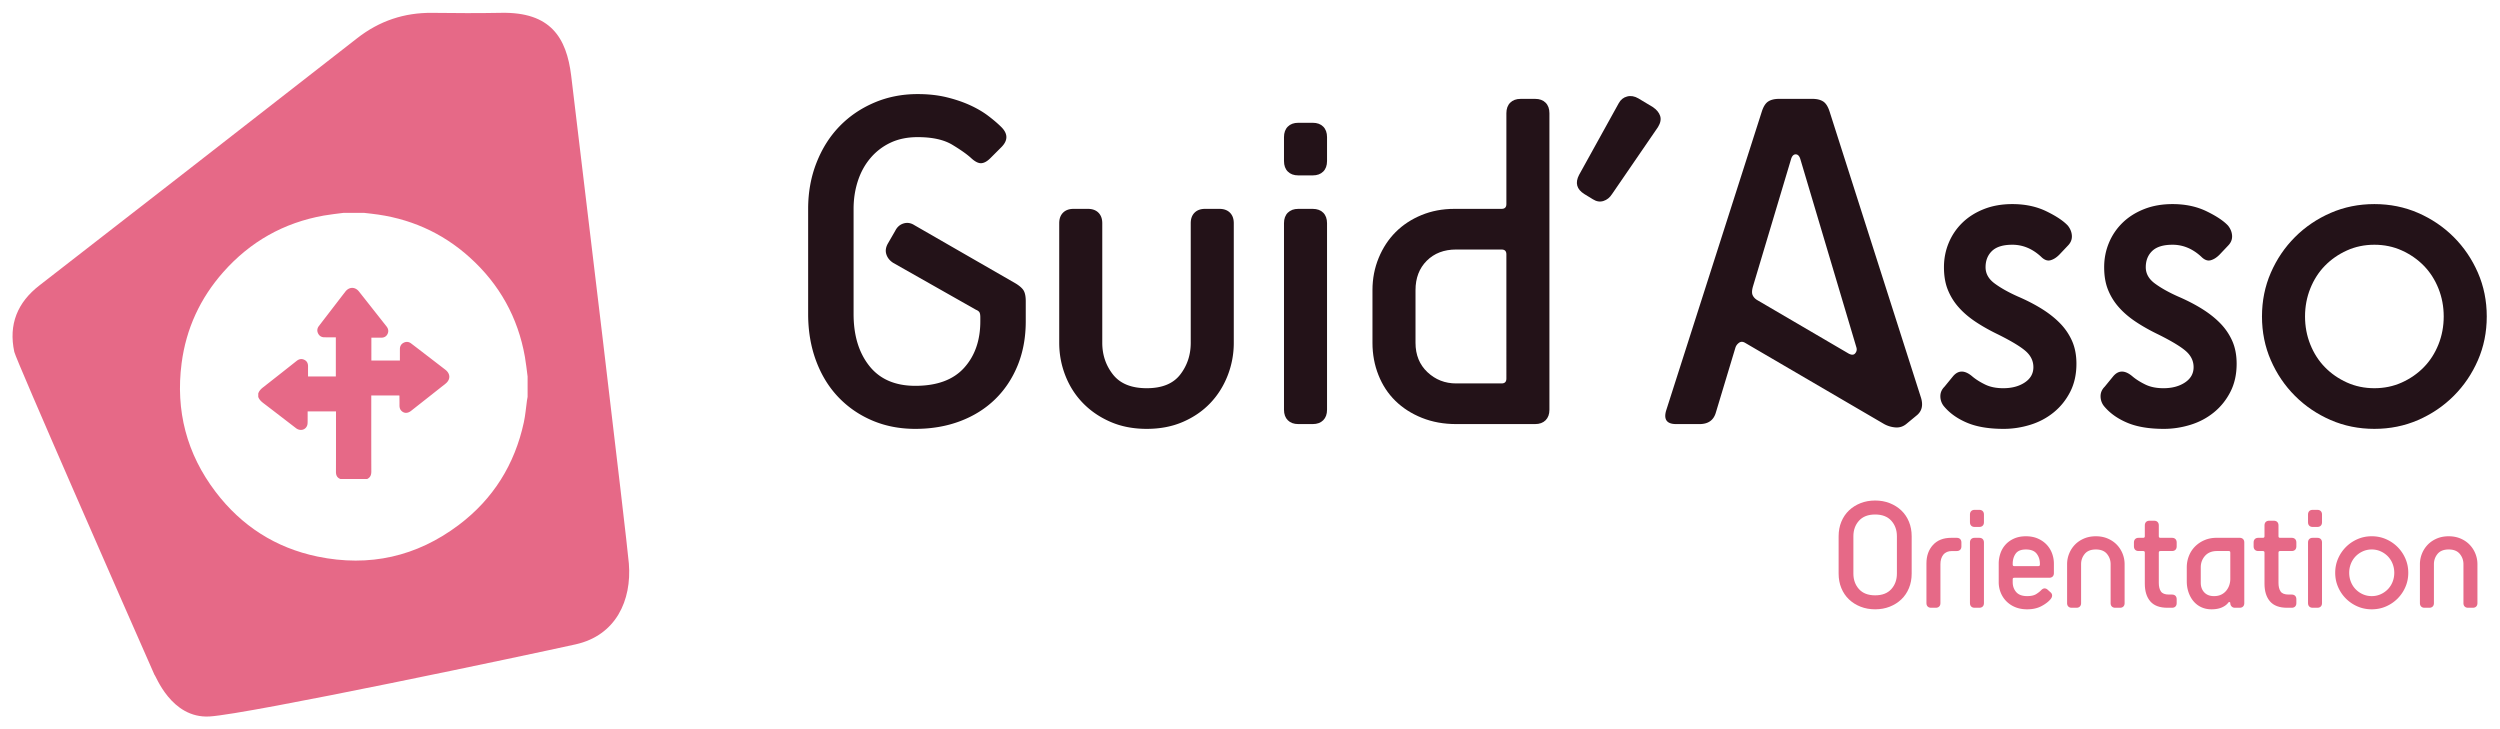
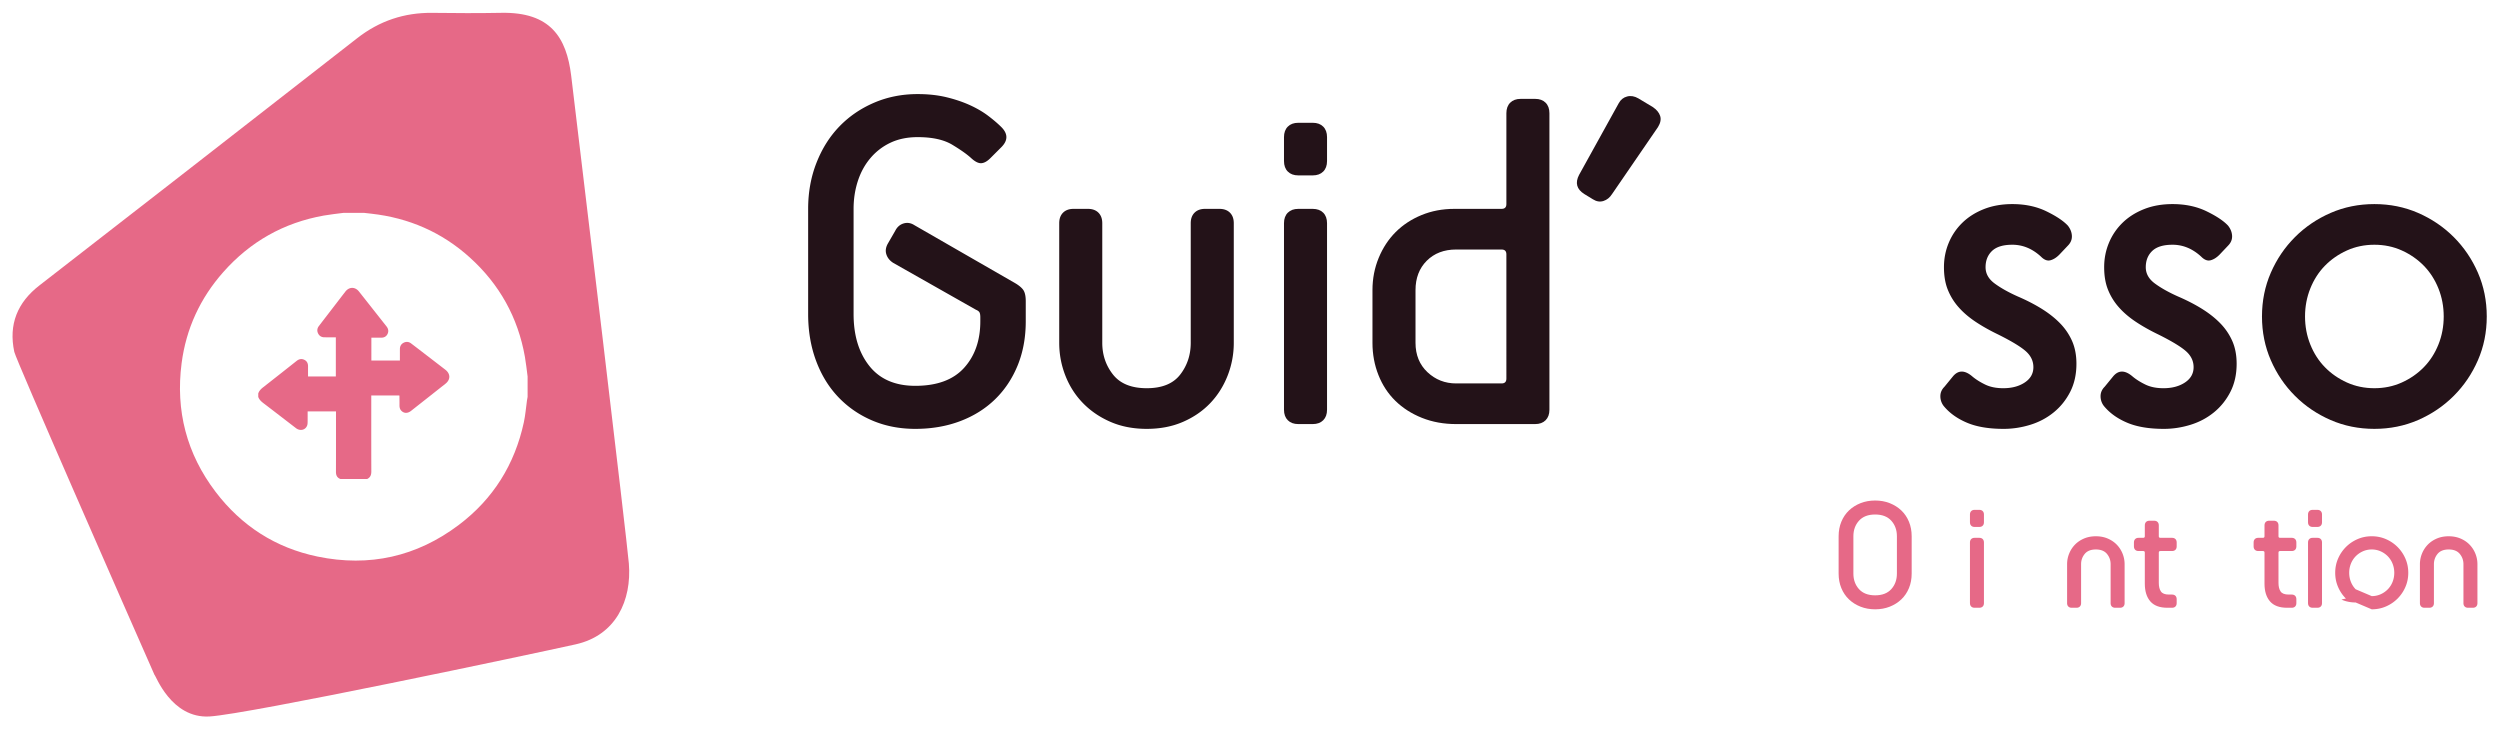
<svg xmlns="http://www.w3.org/2000/svg" xml:space="preserve" width="993.429" height="289.719">
  <defs>
    <clipPath clipPathUnits="userSpaceOnUse" id="a">
      <path d="M0 316.474h844.541V0H0Z" />
    </clipPath>
  </defs>
  <g clip-path="url(#a)" transform="matrix(1.333 0 0 -1.333 -65.907 355.893)">
    <path d="M0 0c0 1.853-.555 3.397-1.667 4.632-1.112 1.236-2.718 1.855-4.82 1.855-2.101 0-3.705-.619-4.817-1.855-1.112-1.235-1.669-2.779-1.669-4.632v-11.12c0-1.855.557-3.399 1.669-4.634 1.112-1.236 2.716-1.854 4.817-1.854 2.102 0 3.708.618 4.82 1.854C-.555-14.519 0-12.975 0-11.12zm4.402-11.12c0-1.575-.27-3.02-.81-4.333-.541-1.313-1.297-2.433-2.271-3.359-.973-.927-2.125-1.654-3.451-2.178-1.329-.525-2.781-.787-4.357-.787-1.575 0-3.027.262-4.354.787-1.328.524-2.48 1.251-3.453 2.178-.972.926-1.73 2.046-2.27 3.359-.541 1.313-.811 2.758-.811 4.333V0c0 1.575.27 3.019.811 4.332.54 1.312 1.298 2.432 2.27 3.359.973.926 2.125 1.652 3.453 2.178 1.327.524 2.779.788 4.354.788 1.576 0 3.028-.264 4.357-.788C-.804 9.343.348 8.617 1.321 7.691c.974-.927 1.73-2.047 2.271-3.359.54-1.313.81-2.757.81-4.332Z" style="fill:#e66987;fill-opacity:1;fill-rule:nonzero;stroke:none" transform="translate(614.916 107.124)" />
-     <path d="M0 0c-.434 0-.773.123-1.02.37-.248.247-.371.587-.371 1.02v11.815c0 2.254.649 4.092 1.946 5.514 1.298 1.42 3.105 2.132 5.421 2.132h1.669c.432 0 .771-.124 1.018-.371.247-.249.371-.588.371-1.02v-1.158c0-.433-.124-.773-.371-1.019-.247-.248-.586-.371-1.018-.371h-1.39c-1.175 0-2.048-.364-2.618-1.089-.572-.726-.858-1.677-.858-2.85V1.39c0-.433-.124-.773-.371-1.02S1.822 0 1.39 0Z" style="fill:#e66987;fill-opacity:1;fill-rule:nonzero;stroke:none" transform="translate(625.111 85.81)" />
    <path d="M0 0c-.434 0-.773.123-1.02.37s-.371.587-.371 1.02v18.07c0 .432.124.771.371 1.02.247.247.586.371 1.02.371h1.39c.432 0 .771-.124 1.018-.371.247-.249.371-.588.371-1.02V1.39c0-.433-.124-.773-.371-1.02S1.822 0 1.39 0Zm0 24.093c-.434 0-.773.123-1.02.371-.247.247-.371.586-.371 1.019v2.318c0 .432.124.771.371 1.018s.586.371 1.02.371h1.39c.432 0 .771-.124 1.018-.371s.371-.586.371-1.018v-2.318c0-.433-.124-.772-.371-1.019-.247-.248-.586-.371-1.018-.371Z" style="fill:#e66987;fill-opacity:1;fill-rule:nonzero;stroke:none" transform="translate(638.084 85.81)" />
-     <path d="M0 0c0 1.173-.324 2.178-.972 3.011-.649.834-1.715 1.251-3.197 1.251-1.452 0-2.472-.417-3.058-1.251-.588-.833-.881-1.838-.881-3.011v-.232c0-.309.154-.463.463-.463h7.182c.308 0 .463.154.463.463zm3.244-8.573c.278-.277.41-.587.394-.926-.017-.34-.147-.664-.394-.972-.618-.773-1.529-1.484-2.733-2.132-1.206-.649-2.641-.973-4.31-.973-1.298 0-2.464.209-3.497.624a7.895 7.895 0 0 0-2.665 1.738 7.738 7.738 0 0 0-1.714 2.595 8.282 8.282 0 0 0-.603 3.151V0a9.42 9.42 0 0 0 .534 3.173 7.375 7.375 0 0 0 1.575 2.619c.695.741 1.543 1.326 2.547 1.761 1.004.432 2.155.648 3.453.648 1.296 0 2.456-.216 3.474-.648 1.02-.435 1.893-1.02 2.618-1.761a7.609 7.609 0 0 0 1.669-2.619A8.783 8.783 0 0 0 4.17 0v-2.781c0-.432-.124-.771-.369-1.018-.249-.249-.588-.371-1.02-.371H-7.645c-.309 0-.463-.155-.463-.464v-.834c0-1.173.347-2.163 1.043-2.965.695-.804 1.784-1.206 3.266-1.206 1.173 0 2.086.209 2.735.626.648.417 1.141.812 1.481 1.183.341.339.68.501 1.02.486.339-.017.649-.163.927-.44z" style="fill:#e66987;fill-opacity:1;fill-rule:nonzero;stroke:none" transform="translate(657.544 98.923)" />
    <path d="M0 0c-.433 0-.773.123-1.02.37s-.37.587-.37 1.02v11.583c0 1.173-.363 2.201-1.089 3.082-.727.88-1.831 1.32-3.313 1.32-1.483 0-2.587-.44-3.313-1.32-.727-.881-1.089-1.909-1.089-3.082V1.39c0-.433-.124-.773-.371-1.02S-11.151 0-11.583 0h-1.39c-.434 0-.773.123-1.02.37-.249.247-.371.587-.371 1.02v11.583c0 1.112.208 2.178.626 3.197a8.205 8.205 0 0 0 1.737 2.664c.741.758 1.637 1.359 2.688 1.808 1.049.447 2.224.672 3.521.672 1.298 0 2.471-.225 3.522-.672 1.049-.449 1.945-1.05 2.687-1.808a8.192 8.192 0 0 0 1.738-2.664 8.38 8.38 0 0 0 .624-3.197V1.39c0-.433-.122-.773-.369-1.02C2.161.123 1.822 0 1.39 0Z" style="fill:#e66987;fill-opacity:1;fill-rule:nonzero;stroke:none" transform="translate(680.016 85.81)" />
    <path d="M0 0c-2.316 0-4.023.632-5.12 1.899-1.097 1.267-1.644 3.028-1.644 5.282v9.268c0 .308-.155.463-.465.463h-1.39c-.432 0-.771.123-1.018.371-.248.246-.371.586-.371 1.019v1.158c0 .432.123.771.371 1.02.247.247.586.371 1.018.371h1.39c.31 0 .465.153.465.463v3.243c0 .432.123.771.37 1.02.246.246.587.369 1.019.369h1.39c.433 0 .772-.123 1.02-.369.247-.249.37-.588.37-1.02v-3.243c0-.31.155-.463.463-.463h3.476c.432 0 .771-.124 1.02-.371.247-.249.369-.588.369-1.02v-1.158c0-.433-.122-.773-.369-1.019-.249-.248-.588-.371-1.02-.371h-3.476c-.308 0-.463-.155-.463-.463V7.413c0-1.081.208-1.931.626-2.548.417-.618 1.211-.928 2.386-.928h.927c.432 0 .771-.122 1.02-.369.247-.249.369-.588.369-1.02V1.39c0-.433-.122-.773-.369-1.02C2.115.123 1.776 0 1.344 0Z" style="fill:#e66987;fill-opacity:1;fill-rule:nonzero;stroke:none" transform="translate(695.584 85.81)" />
-     <path d="M0 0c0 .308-.155.463-.463.463h-3.476c-1.544 0-2.742-.48-3.591-1.437-.849-.957-1.274-2.1-1.274-3.428V-8.99c0-1.173.348-2.13 1.043-2.873.695-.74 1.659-1.112 2.896-1.112.833 0 1.552.148 2.153.441a4.372 4.372 0 0 1 1.506 1.182c.402.494.703 1.042.904 1.644A5.9 5.9 0 0 1 0-7.83Zm1.39-16.449c-.433 0-.773.138-1.02.417a1.36 1.36 0 0 0-.37.927c0 .185-.071.301-.209.347-.139.047-.271-.008-.394-.162-.432-.587-1.074-1.066-1.923-1.437-.85-.371-1.876-.555-3.082-.555-1.081 0-2.069.201-2.965.601a6.688 6.688 0 0 0-2.316 1.715c-.648.741-1.159 1.629-1.529 2.664-.371 1.036-.557 2.171-.557 3.405v4.125c0 1.204.217 2.347.649 3.428a8.28 8.28 0 0 0 1.83 2.804 8.857 8.857 0 0 0 2.804 1.876c1.081.464 2.27.696 3.568.696h6.903c.433 0 .772-.124 1.02-.371.247-.249.37-.588.37-1.02v-18.07c0-.433-.123-.773-.37-1.02-.248-.247-.587-.37-1.02-.37z" style="fill:#e66987;fill-opacity:1;fill-rule:nonzero;stroke:none" transform="translate(714.303 102.259)" />
    <path d="M0 0c-2.316 0-4.023.632-5.12 1.899-1.097 1.267-1.644 3.028-1.644 5.282v9.268c0 .308-.155.463-.465.463h-1.39c-.432 0-.771.123-1.018.371-.248.246-.371.586-.371 1.019v1.158c0 .432.123.771.371 1.02.247.247.586.371 1.018.371h1.39c.31 0 .465.153.465.463v3.243c0 .432.123.771.369 1.02.247.246.588.369 1.02.369h1.39c.433 0 .772-.123 1.02-.369.247-.249.37-.588.37-1.02v-3.243c0-.31.155-.463.463-.463h3.476c.432 0 .771-.124 1.02-.371.247-.249.369-.588.369-1.02v-1.158c0-.433-.122-.773-.369-1.019-.249-.248-.588-.371-1.02-.371h-3.476c-.308 0-.463-.155-.463-.463V7.413c0-1.081.208-1.931.626-2.548.417-.618 1.211-.928 2.386-.928h.927c.432 0 .771-.122 1.02-.369.247-.249.369-.588.369-1.02V1.39c0-.433-.122-.773-.369-1.02C2.115.123 1.776 0 1.344 0Z" style="fill:#e66987;fill-opacity:1;fill-rule:nonzero;stroke:none" transform="translate(731.261 85.81)" />
    <path d="M0 0c-.433 0-.773.123-1.018.37-.249.247-.372.587-.372 1.02v18.07c0 .432.123.771.372 1.02.245.247.585.371 1.018.371h1.39c.432 0 .773-.124 1.02-.371.247-.249.371-.588.371-1.02V1.39c0-.433-.124-.773-.371-1.02S1.822 0 1.39 0Zm0 24.093c-.433 0-.773.123-1.018.371-.249.247-.372.586-.372 1.019v2.318c0 .432.123.771.372 1.018.245.247.585.371 1.018.371h1.39c.432 0 .773-.124 1.02-.371s.371-.586.371-1.018v-2.318c0-.433-.124-.772-.371-1.019-.247-.248-.588-.371-1.02-.371Z" style="fill:#e66987;fill-opacity:1;fill-rule:nonzero;stroke:none" transform="translate(738.86 85.81)" />
-     <path d="M0 0a6.38 6.38 0 0 1 2.664.557A6.932 6.932 0 0 1 4.796 2.04a6.659 6.659 0 0 1 1.413 2.2c.339.849.509 1.753.509 2.711 0 .957-.17 1.861-.509 2.711a6.694 6.694 0 0 1-1.413 2.201 6.96 6.96 0 0 1-2.132 1.481A6.38 6.38 0 0 1 0 13.901a6.374 6.374 0 0 1-2.664-.557 6.949 6.949 0 0 1-2.132-1.481 6.694 6.694 0 0 1-1.413-2.201 7.232 7.232 0 0 1-.509-2.711c0-.958.169-1.862.509-2.711a6.659 6.659 0 0 1 1.413-2.2A6.92 6.92 0 0 1-2.664.557 6.374 6.374 0 0 1 0 0m0-3.937c-1.514 0-2.927.285-4.24.857A11.091 11.091 0 0 0-7.692-.741a11.05 11.05 0 0 0-2.339 3.453c-.572 1.311-.858 2.725-.858 4.239 0 1.513.286 2.927.858 4.24a11.099 11.099 0 0 0 2.339 3.451c.989.989 2.14 1.768 3.452 2.34 1.313.571 2.726.858 4.24.858 1.514 0 2.927-.287 4.239-.858a11.104 11.104 0 0 0 3.453-2.34 11.133 11.133 0 0 0 2.339-3.451c.572-1.313.858-2.727.858-4.24 0-1.514-.286-2.928-.858-4.239A11.084 11.084 0 0 0 7.692-.741 11.084 11.084 0 0 0 4.239-3.08C2.927-3.652 1.514-3.937 0-3.937" style="fill:#e66987;fill-opacity:1;fill-rule:nonzero;stroke:none" transform="translate(756.466 89.284)" />
+     <path d="M0 0a6.38 6.38 0 0 1 2.664.557A6.932 6.932 0 0 1 4.796 2.04a6.659 6.659 0 0 1 1.413 2.2c.339.849.509 1.753.509 2.711 0 .957-.17 1.861-.509 2.711a6.694 6.694 0 0 1-1.413 2.201 6.96 6.96 0 0 1-2.132 1.481A6.38 6.38 0 0 1 0 13.901a6.374 6.374 0 0 1-2.664-.557 6.949 6.949 0 0 1-2.132-1.481 6.694 6.694 0 0 1-1.413-2.201 7.232 7.232 0 0 1-.509-2.711c0-.958.169-1.862.509-2.711a6.659 6.659 0 0 1 1.413-2.2m0-3.937c-1.514 0-2.927.285-4.24.857A11.091 11.091 0 0 0-7.692-.741a11.05 11.05 0 0 0-2.339 3.453c-.572 1.311-.858 2.725-.858 4.239 0 1.513.286 2.927.858 4.24a11.099 11.099 0 0 0 2.339 3.451c.989.989 2.14 1.768 3.452 2.34 1.313.571 2.726.858 4.24.858 1.514 0 2.927-.287 4.239-.858a11.104 11.104 0 0 0 3.453-2.34 11.133 11.133 0 0 0 2.339-3.451c.572-1.313.858-2.727.858-4.24 0-1.514-.286-2.928-.858-4.239A11.084 11.084 0 0 0 7.692-.741 11.084 11.084 0 0 0 4.239-3.08C2.927-3.652 1.514-3.937 0-3.937" style="fill:#e66987;fill-opacity:1;fill-rule:nonzero;stroke:none" transform="translate(756.466 89.284)" />
    <path d="M0 0c-.432 0-.771.123-1.018.37-.249.247-.372.587-.372 1.02v11.583c0 1.173-.363 2.201-1.089 3.082-.725.88-1.829 1.32-3.313 1.32-1.481 0-2.587-.44-3.313-1.32-.725-.881-1.087-1.909-1.087-3.082V1.39c0-.433-.124-.773-.371-1.02-.249-.247-.588-.37-1.02-.37h-1.39c-.433 0-.773.123-1.02.37s-.37.587-.37 1.02v11.583c0 1.112.209 2.178.626 3.197a8.187 8.187 0 0 0 1.736 2.664c.743.758 1.639 1.359 2.688 1.808 1.05.447 2.224.672 3.521.672 1.298 0 2.471-.225 3.522-.672 1.051-.449 1.946-1.05 2.687-1.808a8.16 8.16 0 0 0 1.738-2.664 8.363 8.363 0 0 0 .626-3.197V1.39c0-.433-.124-.773-.371-1.02S1.822 0 1.391 0Z" style="fill:#e66987;fill-opacity:1;fill-rule:nonzero;stroke:none" transform="translate(785.193 85.81)" />
    <path d="M0 0c-.064-.36-.138-.719-.189-1.081-.305-2.166-.469-4.363-.93-6.496-2.715-12.55-9.128-22.85-19.37-30.578-12.565-9.48-26.711-12.638-42.12-9.449-12.506 2.589-22.679 9.137-30.398 19.288-8.631 11.349-11.972 24.215-10.136 38.345 1.339 10.301 5.535 19.383 12.418 27.164 8.028 9.076 18.025 14.731 29.974 16.86 1.95.347 3.927.541 5.892.806h6.073l2.194-.248c11.15-1.244 20.986-5.504 29.325-13.02C-8.413 33.61-2.889 23.722-.806 11.959c.345-1.949.541-3.923.806-5.886Zm12.998 95.698c-1.395 11.472-6.186 19.075-20.867 18.789-6.85-.134-13.701-.091-20.547-.008-8.351.098-15.772-2.395-22.362-7.537-21.148-16.518-84.284-65.65-94.71-73.683-6.605-5.09-9.279-11.655-7.532-19.839.492-2.32 32.824-75.966 41.787-96.272.352-.028 4.926-13.085 16.42-12.418 11.497.665 96.5 18.681 109.138 21.5 11.978 2.671 16.755 13.075 15.859 24.109-.565 6.969-14.569 123.85-17.186 145.359" style="fill:#e66987;fill-opacity:1;fill-rule:nonzero;stroke:none" transform="translate(206.722 148.675)" />
    <path d="M0 0c.251.792.792 1.34 1.435 1.842a1942.9 1942.9 0 0 1 10 7.877c.704.557 1.454.733 2.275.345.807-.382 1.136-1.072 1.132-1.945-.005-.998-.001-1.995-.001-3.039h8.286v11.678h-1.471c-.649.001-1.298-.001-1.947.005-.859.007-1.501.397-1.874 1.162-.374.767-.276 1.519.241 2.196 1.281 1.679 2.572 3.351 3.86 5.025 1.344 1.748 2.684 3.499 4.035 5.242 1.132 1.46 2.903 1.476 4.056.02 2.739-3.456 5.46-6.927 8.195-10.386.543-.688.707-1.433.336-2.231-.385-.827-1.087-1.163-1.988-1.147-.941.016-1.881.003-2.85.003V9.836h8.504v2.211c.001.427-.003.853.006 1.279.018.835.399 1.461 1.145 1.828.766.378 1.517.296 2.196-.22 1.608-1.222 3.206-2.456 4.808-3.686 1.792-1.377 3.585-2.754 5.375-4.134 1.586-1.224 1.61-2.963.048-4.199a4988.762 4988.762 0 0 0-10.257-8.089c-1.037-.816-2.154-.769-2.935.093-.399.442-.506.971-.505 1.544.002.945-.008 1.89-.016 2.835 0 .034-.027.067-.056.133h-8.341v-.63c0-7.34-.013-14.68.015-22.02.003-1.029-.28-1.794-1.229-2.252H24.47c-.981.38-1.311 1.113-1.307 2.137.023 5.763.011 11.526.011 17.289v.717h-8.451c0-1.051.009-2.067-.005-3.082-.005-.348-.01-.715-.115-1.041-.456-1.418-2.091-1.84-3.35-.875-3.219 2.469-6.425 4.954-9.654 7.41C.91-2.391.293-1.84 0-1.001Z" style="fill:#e66987;fill-opacity:1;fill-rule:nonzero;stroke:none" transform="translate(126.428 149.674)" />
    <path d="m0 0-30.224 17.395c-1.047.663-2.116.83-3.208.497-1.093-.334-1.924-1.068-2.495-2.208l-2.138-3.707c-.667-1.142-.834-2.235-.5-3.279.333-1.047 1.021-1.904 2.068-2.567L-11.833-7.84c.475-.192.806-.428.998-.714.189-.285.285-.807.285-1.568v-1.14c0-5.703-1.617-10.335-4.848-13.9-3.231-3.564-8.079-5.346-14.541-5.346-5.988 0-10.551 1.97-13.687 5.915-3.137 3.944-4.705 9.101-4.705 15.47v31.364c0 2.945.429 5.726 1.284 8.34s2.114 4.894 3.778 6.843a17.635 17.635 0 0 0 5.988 4.563c2.327 1.091 5.012 1.639 8.055 1.639 4.37 0 7.817-.762 10.336-2.281 2.517-1.521 4.395-2.851 5.631-3.991 1.141-1.047 2.138-1.547 2.994-1.498.856.047 1.757.546 2.709 1.498l3.279 3.279c1.996 1.996 1.996 3.991 0 5.987-1.047 1.046-2.353 2.161-3.921 3.35-1.568 1.189-3.399 2.257-5.489 3.209-2.092.949-4.419 1.732-6.985 2.351-2.567.618-5.418.928-8.554.928-4.658 0-8.982-.856-12.974-2.567-3.992-1.711-7.438-4.062-10.336-7.057-2.9-2.993-5.182-6.606-6.843-10.835-1.665-4.229-2.496-8.817-2.496-13.758V-9.123c0-5.04.785-9.673 2.353-13.901 1.568-4.229 3.779-7.841 6.629-10.836 2.852-2.993 6.224-5.323 10.123-6.985 3.895-1.661 8.173-2.494 12.831-2.494 4.847 0 9.289.762 13.33 2.281 4.039 1.518 7.507 3.681 10.407 6.486C-3.304-31.77-1.047-28.395.57-24.45c1.615 3.944 2.424 8.342 2.424 13.188v5.987c0 1.331-.192 2.353-.571 3.067C2.042-1.497 1.234-.76 0 0" style="fill:#231218;fill-opacity:1;fill-rule:nonzero;stroke:none" transform="translate(352.229 182.48)" />
    <path d="M0 0h-4.277c-1.332 0-2.377-.381-3.137-1.14-.761-.762-1.141-1.806-1.141-3.138V-39.92c0-3.613-1.046-6.771-3.136-9.479-2.092-2.71-5.417-4.064-9.98-4.064-4.562 0-7.912 1.354-10.051 4.064-2.138 2.708-3.207 5.866-3.207 9.479v35.642c0 1.332-.381 2.376-1.141 3.138-.761.759-1.806 1.14-3.136 1.14h-4.277c-1.332 0-2.377-.381-3.137-1.14-.761-.762-1.141-1.806-1.141-3.138V-39.92c0-3.421.618-6.7 1.854-9.836 1.235-3.136 2.994-5.87 5.275-8.197 2.281-2.33 5.012-4.184 8.198-5.56 3.183-1.377 6.772-2.068 10.763-2.068 3.993 0 7.579.691 10.764 2.068 3.183 1.376 5.892 3.23 8.127 5.56 2.232 2.327 3.967 5.061 5.203 8.197a26.627 26.627 0 0 1 1.854 9.836v35.642c0 1.332-.381 2.376-1.141 3.138C2.375-.381 1.33 0 0 0" style="fill:#231218;fill-opacity:1;fill-rule:nonzero;stroke:none" transform="translate(412.96 204.722)" />
    <path d="M0 0h-4.277c-1.332 0-2.377-.381-3.136-1.142-.762-.762-1.141-1.806-1.141-3.136v-7.128c0-1.331.379-2.377 1.141-3.136.759-.762 1.804-1.142 3.136-1.142H0c1.331 0 2.375.38 3.137 1.142.76.759 1.14 1.805 1.14 3.136v7.128c0 1.33-.38 2.374-1.14 3.136C2.375-.381 1.331 0 0 0" style="fill:#231218;fill-opacity:1;fill-rule:nonzero;stroke:none" transform="translate(440.759 230.384)" />
    <path d="M0 0h-4.277c-1.332 0-2.377-.381-3.136-1.14-.762-.762-1.141-1.806-1.141-3.138v-55.6c0-1.333.379-2.377 1.141-3.137.759-.761 1.804-1.14 3.136-1.14H0c1.331 0 2.375.379 3.137 1.14.76.76 1.14 1.804 1.14 3.137v55.6c0 1.332-.38 2.376-1.14 3.138C2.375-.381 1.331 0 0 0" style="fill:#231218;fill-opacity:1;fill-rule:nonzero;stroke:none" transform="translate(440.759 204.722)" />
    <path d="M0 0c0-.95-.477-1.425-1.427-1.425H-14.97c-3.328 0-6.179 1.115-8.554 3.35-2.377 2.233-3.564 5.155-3.564 8.768v15.683c0 3.61 1.115 6.534 3.35 8.768 2.232 2.231 5.155 3.35 8.768 3.35h13.543c.95 0 1.427-.477 1.427-1.425Zm8.554 83.403H4.276c-1.331 0-2.377-.381-3.136-1.141C.378 81.499 0 80.455 0 79.126V52.037c0-.95-.477-1.425-1.427-1.425h-14.114c-3.517 0-6.772-.619-9.765-1.853-2.994-1.236-5.56-2.922-7.699-5.061-2.138-2.139-3.827-4.704-5.061-7.699-1.237-2.994-1.854-6.201-1.854-9.623V10.693c0-3.422.593-6.629 1.783-9.623 1.186-2.995 2.873-5.56 5.06-7.699 2.186-2.139 4.824-3.827 7.913-5.061 3.088-1.235 6.487-1.853 10.194-1.853H8.554c1.329 0 2.374.379 3.136 1.14.76.76 1.14 1.804 1.14 3.137v88.392c0 1.329-.38 2.373-1.14 3.136-.762.76-1.807 1.141-3.136 1.141" style="fill:#231218;fill-opacity:1;fill-rule:nonzero;stroke:none" transform="translate(498.5 154.11)" />
    <path d="m0 0-4.278 2.567c-1.14.663-2.259.855-3.35.569-1.094-.285-1.925-.95-2.495-1.996l-11.833-21.385c-1.237-2.376-.713-4.276 1.568-5.702l2.567-1.569c1.044-.665 2.088-.832 3.136-.498 1.044.331 1.901 1.02 2.565 2.067L1.568-5.988c.759 1.233.973 2.352.64 3.35C1.874-1.639 1.14-.762 0 0" style="fill:#231218;fill-opacity:1;fill-rule:nonzero;stroke:none" transform="translate(542.124 235.089)" />
-     <path d="M0 0c-.477-.524-1.237-.452-2.282.214l-26.802 15.682c-.667.38-1.14.879-1.426 1.497-.285.618-.238 1.543.143 2.781l11.263 37.638c.284 1.044.759 1.568 1.426 1.568.663 0 1.14-.524 1.425-1.568L.428 1.782C.616 1.116.475.522 0 0m-7.557 72.069c-.476 1.519-1.117 2.54-1.924 3.064-.808.522-1.878.785-3.208.785h-9.979c-1.333 0-2.401-.263-3.209-.785-.807-.524-1.45-1.545-1.925-3.064l-28.513-89.105c-.761-2.663.237-3.992 2.995-3.992h6.986c2.565 0 4.18 1.14 4.846 3.421l5.846 19.389c.19.571.545 1.046 1.069 1.425.522.38 1.117.38 1.782 0L8.696-21.028a8.303 8.303 0 0 1 3.351-.998c1.186-.094 2.257.239 3.207.998l3.279 2.708c1.427 1.235 1.804 2.946 1.141 5.134z" style="fill:#231218;fill-opacity:1;fill-rule:nonzero;stroke:none" transform="translate(602.428 161.595)" />
    <path d="M0 0c-1.521 1.568-3.35 3.016-5.489 4.349-2.139 1.33-4.54 2.565-7.2 3.707-2.758 1.234-5.038 2.516-6.843 3.848-1.806 1.331-2.709 2.946-2.709 4.848 0 1.997.642 3.612 1.924 4.847 1.285 1.234 3.302 1.854 6.06 1.854 3.136 0 5.989-1.191 8.554-3.565.948-.952 1.876-1.307 2.781-1.068.901.235 1.782.783 2.637 1.639l2.567 2.708c.854.856 1.258 1.829 1.211 2.924-.049 1.091-.453 2.113-1.211 3.065-1.334 1.425-3.472 2.85-6.417 4.276-2.946 1.427-6.321 2.138-10.122 2.138-3.136 0-5.966-.499-8.482-1.496-2.52-.997-4.659-2.353-6.417-4.064a17.814 17.814 0 0 1-4.062-5.987c-.952-2.281-1.427-4.705-1.427-7.271 0-2.567.38-4.801 1.142-6.7a17.874 17.874 0 0 1 3.207-5.205c1.377-1.568 3.065-3.018 5.061-4.348 1.996-1.333 4.278-2.615 6.843-3.849 3.993-1.996 6.723-3.66 8.199-4.99 1.472-1.333 2.208-2.901 2.208-4.705 0-1.903-.854-3.422-2.565-4.562-1.711-1.14-3.849-1.711-6.416-1.711-2.091 0-3.873.357-5.347 1.069-1.474.713-2.732 1.498-3.776 2.353-2.282 1.996-4.231 2.043-5.846.143l-2.567-3.137c-.854-.856-1.26-1.853-1.211-2.995a4.672 4.672 0 0 1 1.211-2.993c1.711-1.996 3.992-3.588 6.843-4.775 2.852-1.187 6.464-1.783 10.835-1.783 2.661 0 5.298.406 7.914 1.212 2.612.806 4.94 2.043 6.985 3.707 2.043 1.662 3.683 3.707 4.918 6.131 1.234 2.422 1.854 5.203 1.854 8.339 0 2.566-.428 4.823-1.283 6.772A17.881 17.881 0 0 1 0 0" style="fill:#231218;fill-opacity:1;fill-rule:nonzero;stroke:none" transform="translate(663.587 170.576)" />
    <path d="M0 0c-1.521 1.568-3.35 3.016-5.489 4.349-2.139 1.33-4.54 2.565-7.2 3.707-2.758 1.234-5.038 2.516-6.843 3.848-1.806 1.331-2.709 2.946-2.709 4.848 0 1.997.642 3.612 1.924 4.847 1.285 1.234 3.302 1.854 6.06 1.854 3.136 0 5.989-1.191 8.554-3.565.948-.952 1.876-1.307 2.781-1.068.901.235 1.782.783 2.637 1.639l2.567 2.708c.854.856 1.258 1.829 1.211 2.924-.049 1.091-.453 2.113-1.211 3.065-1.334 1.425-3.472 2.85-6.417 4.276-2.946 1.427-6.321 2.138-10.122 2.138-3.136 0-5.966-.499-8.482-1.496-2.52-.997-4.659-2.353-6.417-4.064a17.814 17.814 0 0 1-4.062-5.987c-.952-2.281-1.427-4.705-1.427-7.271 0-2.567.38-4.801 1.142-6.7a17.874 17.874 0 0 1 3.207-5.205c1.377-1.568 3.065-3.018 5.061-4.348 1.996-1.333 4.278-2.615 6.843-3.849 3.993-1.996 6.723-3.66 8.199-4.99 1.472-1.333 2.208-2.901 2.208-4.705 0-1.903-.854-3.422-2.565-4.562-1.711-1.14-3.849-1.711-6.416-1.711-2.091 0-3.873.357-5.347 1.069-1.474.713-2.732 1.498-3.776 2.353-2.282 1.996-4.231 2.043-5.846.143l-2.567-3.137c-.854-.856-1.26-1.853-1.211-2.995a4.666 4.666 0 0 1 1.211-2.993c1.711-1.996 3.992-3.588 6.843-4.775 2.852-1.187 6.464-1.783 10.835-1.783 2.661 0 5.298.406 7.914 1.212 2.612.806 4.94 2.043 6.985 3.707 2.043 1.662 3.683 3.707 4.918 6.131 1.234 2.422 1.854 5.203 1.854 8.339 0 2.566-.428 4.823-1.283 6.772A17.881 17.881 0 0 1 0 0" style="fill:#231218;fill-opacity:1;fill-rule:nonzero;stroke:none" transform="translate(711.345 170.576)" />
    <path d="M0 0c-1.046-2.616-2.494-4.873-4.347-6.773-1.854-1.903-4.041-3.422-6.56-4.562-2.518-1.14-5.252-1.71-8.197-1.71-2.946 0-5.68.57-8.196 1.71-2.52 1.14-4.706 2.659-6.56 4.562-1.853 1.9-3.303 4.157-4.347 6.773-1.048 2.612-1.568 5.393-1.568 8.34 0 2.944.52 5.725 1.568 8.339 1.044 2.614 2.494 4.87 4.347 6.774 1.854 1.898 4.04 3.421 6.56 4.561 2.516 1.14 5.25 1.711 8.196 1.711 2.945 0 5.679-.571 8.197-1.711 2.519-1.14 4.706-2.663 6.56-4.561 1.853-1.904 3.301-4.16 4.347-6.774 1.046-2.614 1.568-5.395 1.568-8.339C1.568 5.393 1.046 2.612 0 0m11.763 21.385c-1.761 4.038-4.159 7.578-7.2 10.621-3.044 3.041-6.584 5.439-10.621 7.2-4.041 1.758-8.39 2.637-13.046 2.637-4.657 0-9.006-.879-13.045-2.637-4.041-1.761-7.581-4.159-10.621-7.2-3.042-3.043-5.442-6.583-7.2-10.621-1.759-4.041-2.637-8.39-2.637-13.045 0-4.657.878-9.007 2.637-13.046 1.758-4.041 4.158-7.581 7.2-10.621 3.04-3.042 6.58-5.442 10.621-7.2 4.039-1.757 8.388-2.636 13.045-2.636 4.656 0 9.005.879 13.046 2.636 4.037 1.758 7.577 4.158 10.621 7.2 3.041 3.04 5.439 6.58 7.2 10.621 1.758 4.039 2.636 8.389 2.636 13.046 0 4.655-.878 9.004-2.636 13.045" style="fill:#231218;fill-opacity:1;fill-rule:nonzero;stroke:none" transform="translate(776.353 164.304)" />
  </g>
</svg>